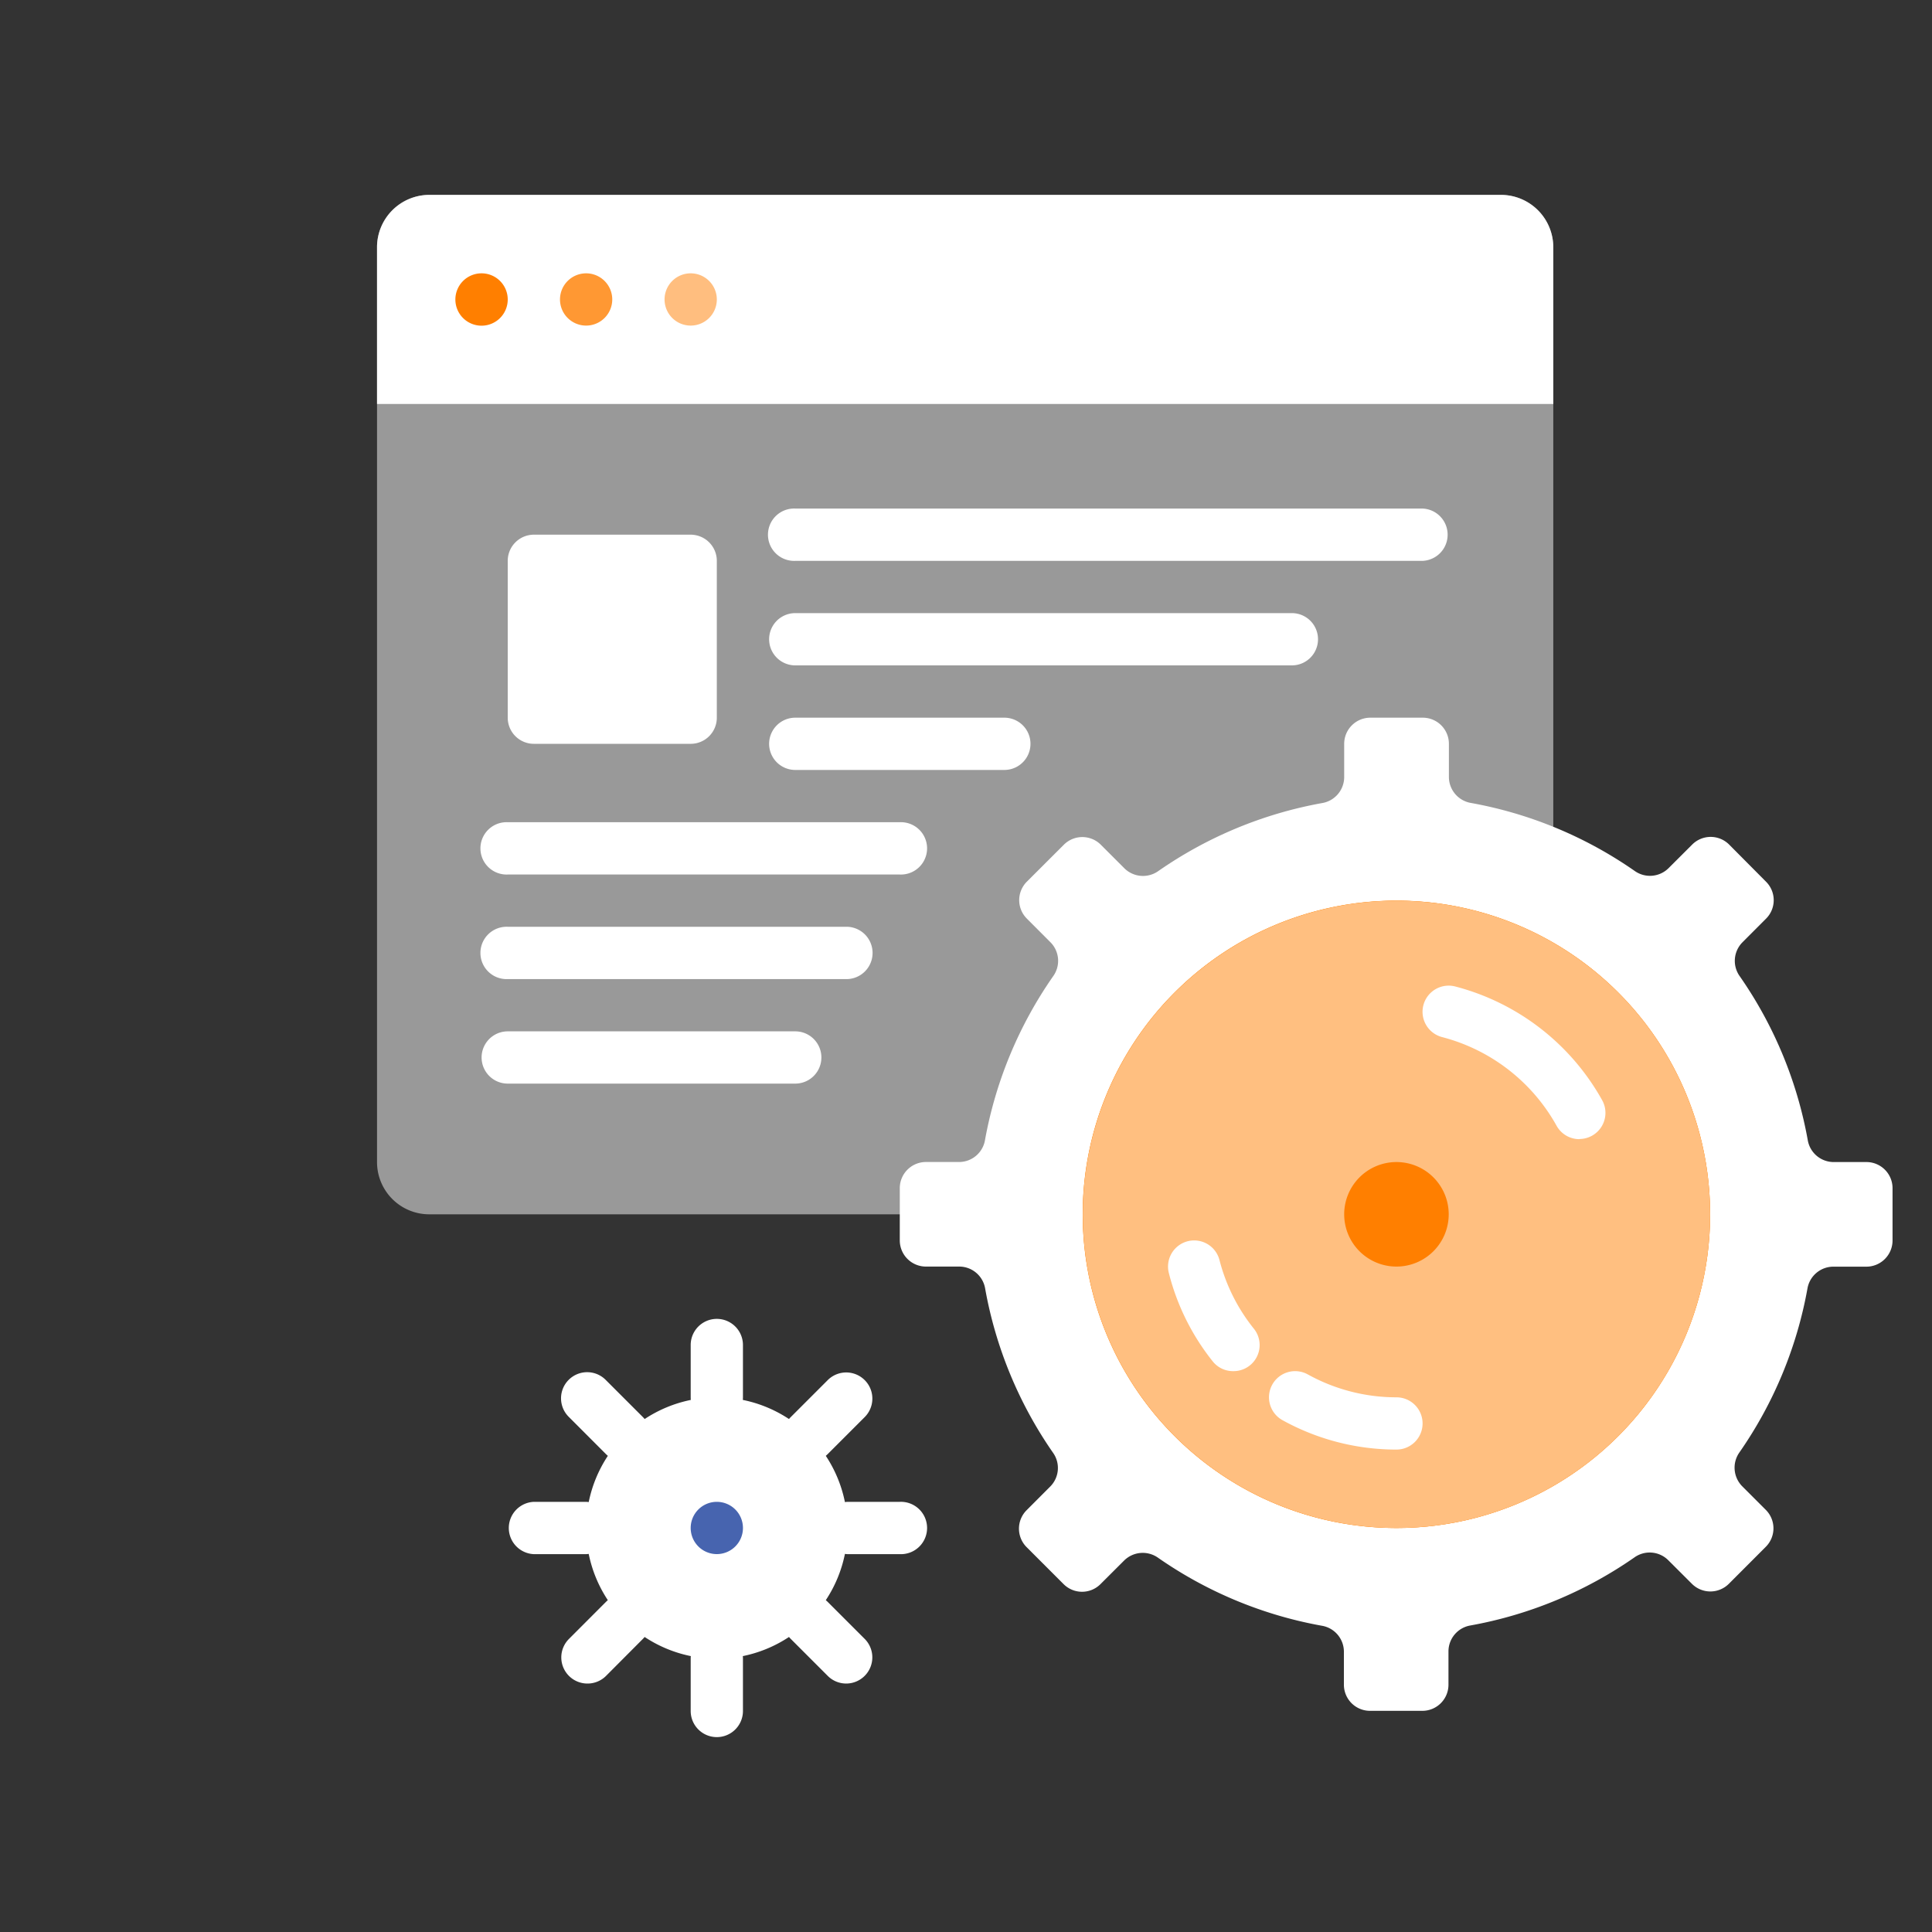
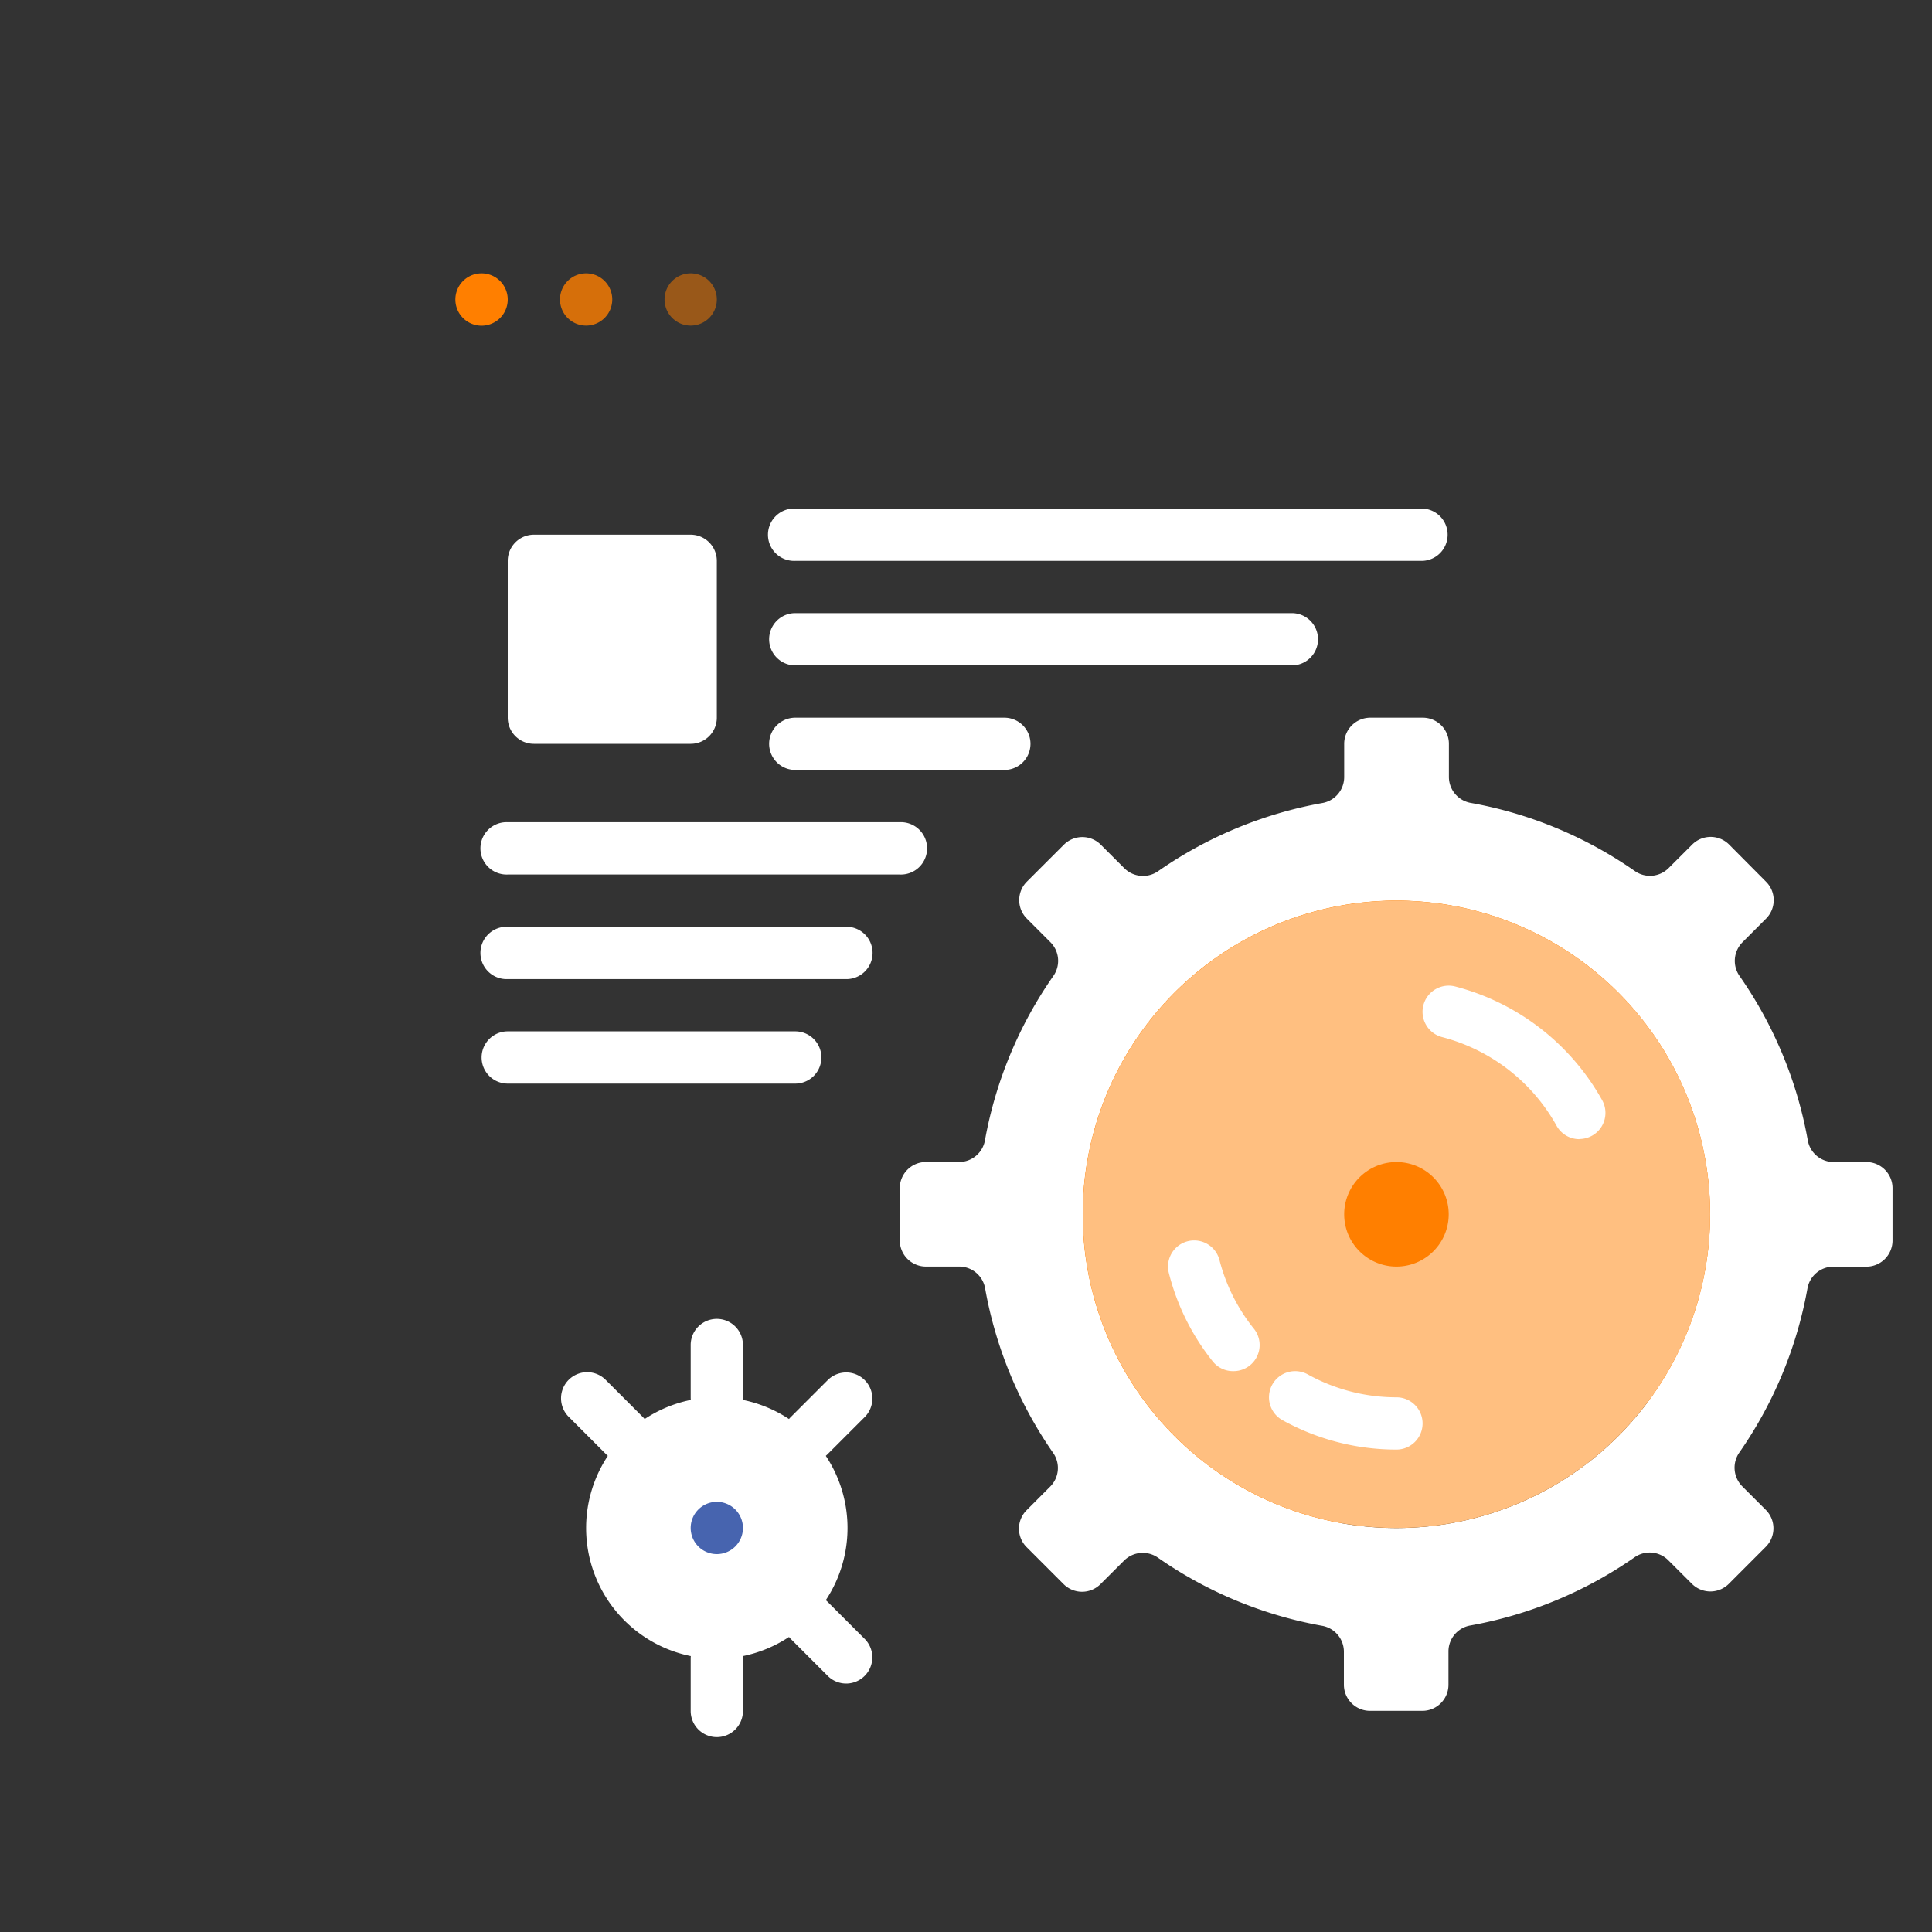
<svg xmlns="http://www.w3.org/2000/svg" id="OBJECTS" viewBox="0 0 400 400">
  <rect x="0" y="0" width="400" height="400" fill="#333333" stroke="none" />
  <defs>
    <style>.cls-1,.cls-3{fill:#fff;}.cls-1,.cls-6{opacity:0.5;}.cls-2,.cls-5,.cls-6{fill:#ff7f00;}.cls-4{fill:#4764af;}.cls-5{opacity:0.8;}</style>
  </defs>
-   <path class="cls-1" d="M321.59,251.41H88.88a10.81,10.81,0,0,1-10.82-10.82V51.17A10.82,10.82,0,0,1,88.88,40.35H310.77a10.83,10.83,0,0,1,10.82,10.82Z" />
-   <path class="cls-2" d="M289.12,341.89a16.29,16.29,0,0,0-13.49-16A75,75,0,0,1,246,313.62a16.4,16.4,0,0,0-9.41-3,16,16,0,0,0-11.32,4.61,16.29,16.29,0,0,0,1.62-20.72,74.86,74.86,0,0,1-12.28-29.62,16.3,16.3,0,0,0-16-13.52,16.28,16.28,0,0,0,16-13.48,74.85,74.85,0,0,1,12.29-29.64,16.3,16.3,0,0,0-1.62-20.72,16.1,16.1,0,0,0,11.3,4.61,16.38,16.38,0,0,0,9.42-3,74.85,74.85,0,0,1,29.63-12.28,16.29,16.29,0,0,0,13.48-16,16.29,16.29,0,0,0,13.49,16,74.82,74.82,0,0,1,29.64,12.29,16.41,16.41,0,0,0,9.41,3A16.06,16.06,0,0,0,353,187.55a16.3,16.3,0,0,0-1.62,20.73,74.8,74.8,0,0,1,12.28,29.62,16.3,16.3,0,0,0,16,13.51,16.3,16.3,0,0,0-16,13.49,74.82,74.82,0,0,1-12.29,29.64A16.3,16.3,0,0,0,353,315.25a16,16,0,0,0-11.3-4.59,16.43,16.43,0,0,0-9.41,3,74.86,74.86,0,0,1-29.63,12.29A16.29,16.29,0,0,0,289.12,341.89Z" />
-   <path class="cls-3" d="M321.59,51.17V83.64H78.06V51.17A10.85,10.85,0,0,1,88.88,40.35H310.77A10.85,10.85,0,0,1,321.59,51.17Z" />
+   <path class="cls-2" d="M289.12,341.89a16.29,16.29,0,0,0-13.49-16A75,75,0,0,1,246,313.62a16.4,16.4,0,0,0-9.41-3,16,16,0,0,0-11.32,4.61,16.29,16.29,0,0,0,1.62-20.72,74.86,74.86,0,0,1-12.28-29.62,16.3,16.3,0,0,0-16-13.52,16.28,16.28,0,0,0,16-13.48,74.85,74.85,0,0,1,12.29-29.64,16.3,16.3,0,0,0-1.62-20.72,16.1,16.1,0,0,0,11.3,4.61,16.38,16.38,0,0,0,9.42-3,74.85,74.85,0,0,1,29.63-12.28,16.29,16.29,0,0,0,13.48-16,16.29,16.29,0,0,0,13.49,16,74.82,74.82,0,0,1,29.64,12.29,16.41,16.41,0,0,0,9.41,3A16.06,16.06,0,0,0,353,187.55a16.3,16.3,0,0,0-1.62,20.73,74.8,74.8,0,0,1,12.28,29.62,16.3,16.3,0,0,0,16,13.51,16.3,16.3,0,0,0-16,13.49,74.82,74.82,0,0,1-12.29,29.64a16,16,0,0,0-11.3-4.59,16.43,16.43,0,0,0-9.41,3,74.86,74.86,0,0,1-29.63,12.29A16.29,16.29,0,0,0,289.12,341.89Z" />
  <path class="cls-3" d="M386.53,240.59H379.6a5.45,5.45,0,0,1-5.33-4.58,86,86,0,0,0-14.08-33.9,5.46,5.46,0,0,1,.55-7l4.9-4.91a5.4,5.4,0,0,0,0-7.65L358,174.86a5.4,5.4,0,0,0-7.65,0l-4.92,4.91a5.46,5.46,0,0,1-7,.54,85.87,85.87,0,0,0-33.9-14.07,5.47,5.47,0,0,1-4.55-5.3V154a5.41,5.41,0,0,0-5.41-5.41H283.71A5.41,5.41,0,0,0,278.3,154v6.94a5.47,5.47,0,0,1-4.59,5.33,86.06,86.06,0,0,0-33.89,14.07,5.48,5.48,0,0,1-7-.54l-4.91-4.91a5.41,5.41,0,0,0-7.65,0l-7.66,7.65a5.41,5.41,0,0,0,0,7.65l4.91,4.92a5.45,5.45,0,0,1,.54,7A86.16,86.16,0,0,0,203.94,236a5.45,5.45,0,0,1-5.33,4.58h-6.9a5.42,5.42,0,0,0-5.42,5.41v10.83a5.42,5.42,0,0,0,5.42,5.41h6.93a5.45,5.45,0,0,1,5.33,4.58A86.16,86.16,0,0,0,218,300.75a5.44,5.44,0,0,1-.54,7l-4.91,4.92a5.41,5.41,0,0,0,0,7.65l7.65,7.65a5.4,5.4,0,0,0,7.65,0l4.92-4.91a5.48,5.48,0,0,1,7-.54,85.91,85.91,0,0,0,33.89,14.07,5.46,5.46,0,0,1,4.58,5.33v6.88a5.41,5.41,0,0,0,5.41,5.41h10.83a5.41,5.41,0,0,0,5.41-5.41v-6.94a5.45,5.45,0,0,1,4.58-5.33,86.16,86.16,0,0,0,33.9-14.07,5.44,5.44,0,0,1,7,.54l4.92,4.91a5.41,5.41,0,0,0,7.65,0l7.65-7.66a5.41,5.41,0,0,0,0-7.65l-4.91-4.91a5.48,5.48,0,0,1-.54-7,86.06,86.06,0,0,0,14.07-33.89,5.45,5.45,0,0,1,5.28-4.55h6.93a5.42,5.42,0,0,0,5.41-5.42V246A5.41,5.41,0,0,0,386.53,240.59Zm-97.41,75.77a64.95,64.95,0,1,1,64.94-65A64.94,64.94,0,0,1,289.12,316.36Z" />
  <circle class="cls-2" cx="289.12" cy="251.41" r="64.94" transform="translate(-93.09 278.08) rotate(-45)" />
  <circle class="cls-1" cx="289.12" cy="251.41" r="64.94" transform="translate(-93.09 278.08) rotate(-45)" />
  <path class="cls-2" d="M299.94,251.41a10.82,10.82,0,1,1-10.82-10.82A10.82,10.82,0,0,1,299.94,251.41Z" />
  <path class="cls-3" d="M327,235.85a5.39,5.39,0,0,1-4.73-2.78,38.08,38.08,0,0,0-23.69-18.35,5.41,5.41,0,1,1,2.71-10.48,48.94,48.94,0,0,1,30.44,23.58,5.41,5.41,0,0,1-4.73,8Z" />
  <path class="cls-3" d="M255.32,283.88a5.35,5.35,0,0,1-4.22-2A48.25,48.25,0,0,1,242,263.58a5.41,5.41,0,0,1,10.48-2.7,37.65,37.65,0,0,0,7.11,14.2,5.4,5.4,0,0,1-4.22,8.8Z" />
  <path class="cls-3" d="M289.12,300.12a48.69,48.69,0,0,1-23.6-6.09,5.41,5.41,0,0,1,5.25-9.47,37.86,37.86,0,0,0,18.35,4.74,5.41,5.41,0,0,1,0,10.82Z" />
  <path class="cls-3" d="M175.47,316.36a27.06,27.06,0,1,1-27.06-27.06A27.05,27.05,0,0,1,175.47,316.36Z" />
  <path class="cls-4" d="M153.82,316.36a5.41,5.41,0,1,1-5.41-5.42A5.41,5.41,0,0,1,153.82,316.36Z" />
  <path class="cls-2" d="M105.12,62a5.42,5.42,0,1,1-5.42-5.41A5.42,5.42,0,0,1,105.12,62Z" />
  <path class="cls-5" d="M126.76,62a5.41,5.41,0,1,1-5.41-5.41A5.41,5.41,0,0,1,126.76,62Z" />
  <path class="cls-6" d="M148.41,62A5.41,5.41,0,1,1,143,56.59,5.41,5.41,0,0,1,148.41,62Z" />
  <path class="cls-3" d="M148.41,294.71A5.41,5.41,0,0,1,143,289.3V278.47a5.41,5.41,0,1,1,10.82,0V289.3A5.41,5.41,0,0,1,148.41,294.71Z" />
  <path class="cls-3" d="M129.27,302.63a5.41,5.41,0,0,1-3.82-1.58l-7.65-7.66a5.41,5.41,0,1,1,7.65-7.65l7.65,7.65a5.41,5.41,0,0,1-3.83,9.24Z" />
-   <path class="cls-3" d="M121.35,321.77H110.53a5.42,5.42,0,0,1,0-10.83h10.82a5.42,5.42,0,0,1,0,10.83Z" />
-   <path class="cls-3" d="M121.62,348.56a5.41,5.41,0,0,1-3.82-9.24l7.65-7.66a5.41,5.41,0,0,1,7.65,7.66L125.45,347A5.4,5.4,0,0,1,121.62,348.56Z" />
  <path class="cls-3" d="M148.41,359.65a5.41,5.41,0,0,1-5.41-5.41V343.41a5.41,5.41,0,0,1,10.82,0v10.83A5.41,5.41,0,0,1,148.41,359.65Z" />
  <path class="cls-3" d="M175.2,348.56a5.4,5.4,0,0,1-3.83-1.59l-7.65-7.65a5.41,5.41,0,0,1,7.65-7.66l7.66,7.66a5.42,5.42,0,0,1-3.83,9.24Z" />
-   <path class="cls-3" d="M186.29,321.77H175.47a5.42,5.42,0,0,1,0-10.83h10.82a5.42,5.42,0,1,1,0,10.83Z" />
  <path class="cls-3" d="M167.55,302.63a5.41,5.41,0,0,1-3.83-9.24l7.65-7.65a5.41,5.41,0,1,1,7.66,7.65l-7.66,7.66A5.41,5.41,0,0,1,167.55,302.63Z" />
  <path class="cls-3" d="M110.53,110.7H143a5.42,5.42,0,0,1,5.41,5.42v32.47A5.41,5.41,0,0,1,143,154H110.53a5.41,5.41,0,0,1-5.41-5.41V116.12A5.42,5.42,0,0,1,110.53,110.7Z" />
  <path class="cls-3" d="M294.53,116.12H164.65a5.42,5.42,0,1,1,0-10.83H294.53a5.42,5.42,0,0,1,0,10.83Z" />
  <path class="cls-3" d="M186.29,181.06H105.12a5.42,5.42,0,1,1,0-10.83h81.17a5.42,5.42,0,1,1,0,10.83Z" />
  <path class="cls-3" d="M175.47,202.71H105.12a5.42,5.42,0,1,1,0-10.83h70.35a5.42,5.42,0,0,1,0,10.83Z" />
  <path class="cls-3" d="M164.65,224.35H105.12a5.41,5.41,0,1,1,0-10.82h59.53a5.41,5.41,0,1,1,0,10.82Z" />
  <path class="cls-3" d="M207.94,159.41H164.65a5.41,5.41,0,1,1,0-10.82h43.29a5.41,5.41,0,0,1,0,10.82Z" />
  <path class="cls-3" d="M267.47,137.76H164.65a5.41,5.41,0,1,1,0-10.82H267.47a5.41,5.41,0,0,1,0,10.82Z" />
</svg>